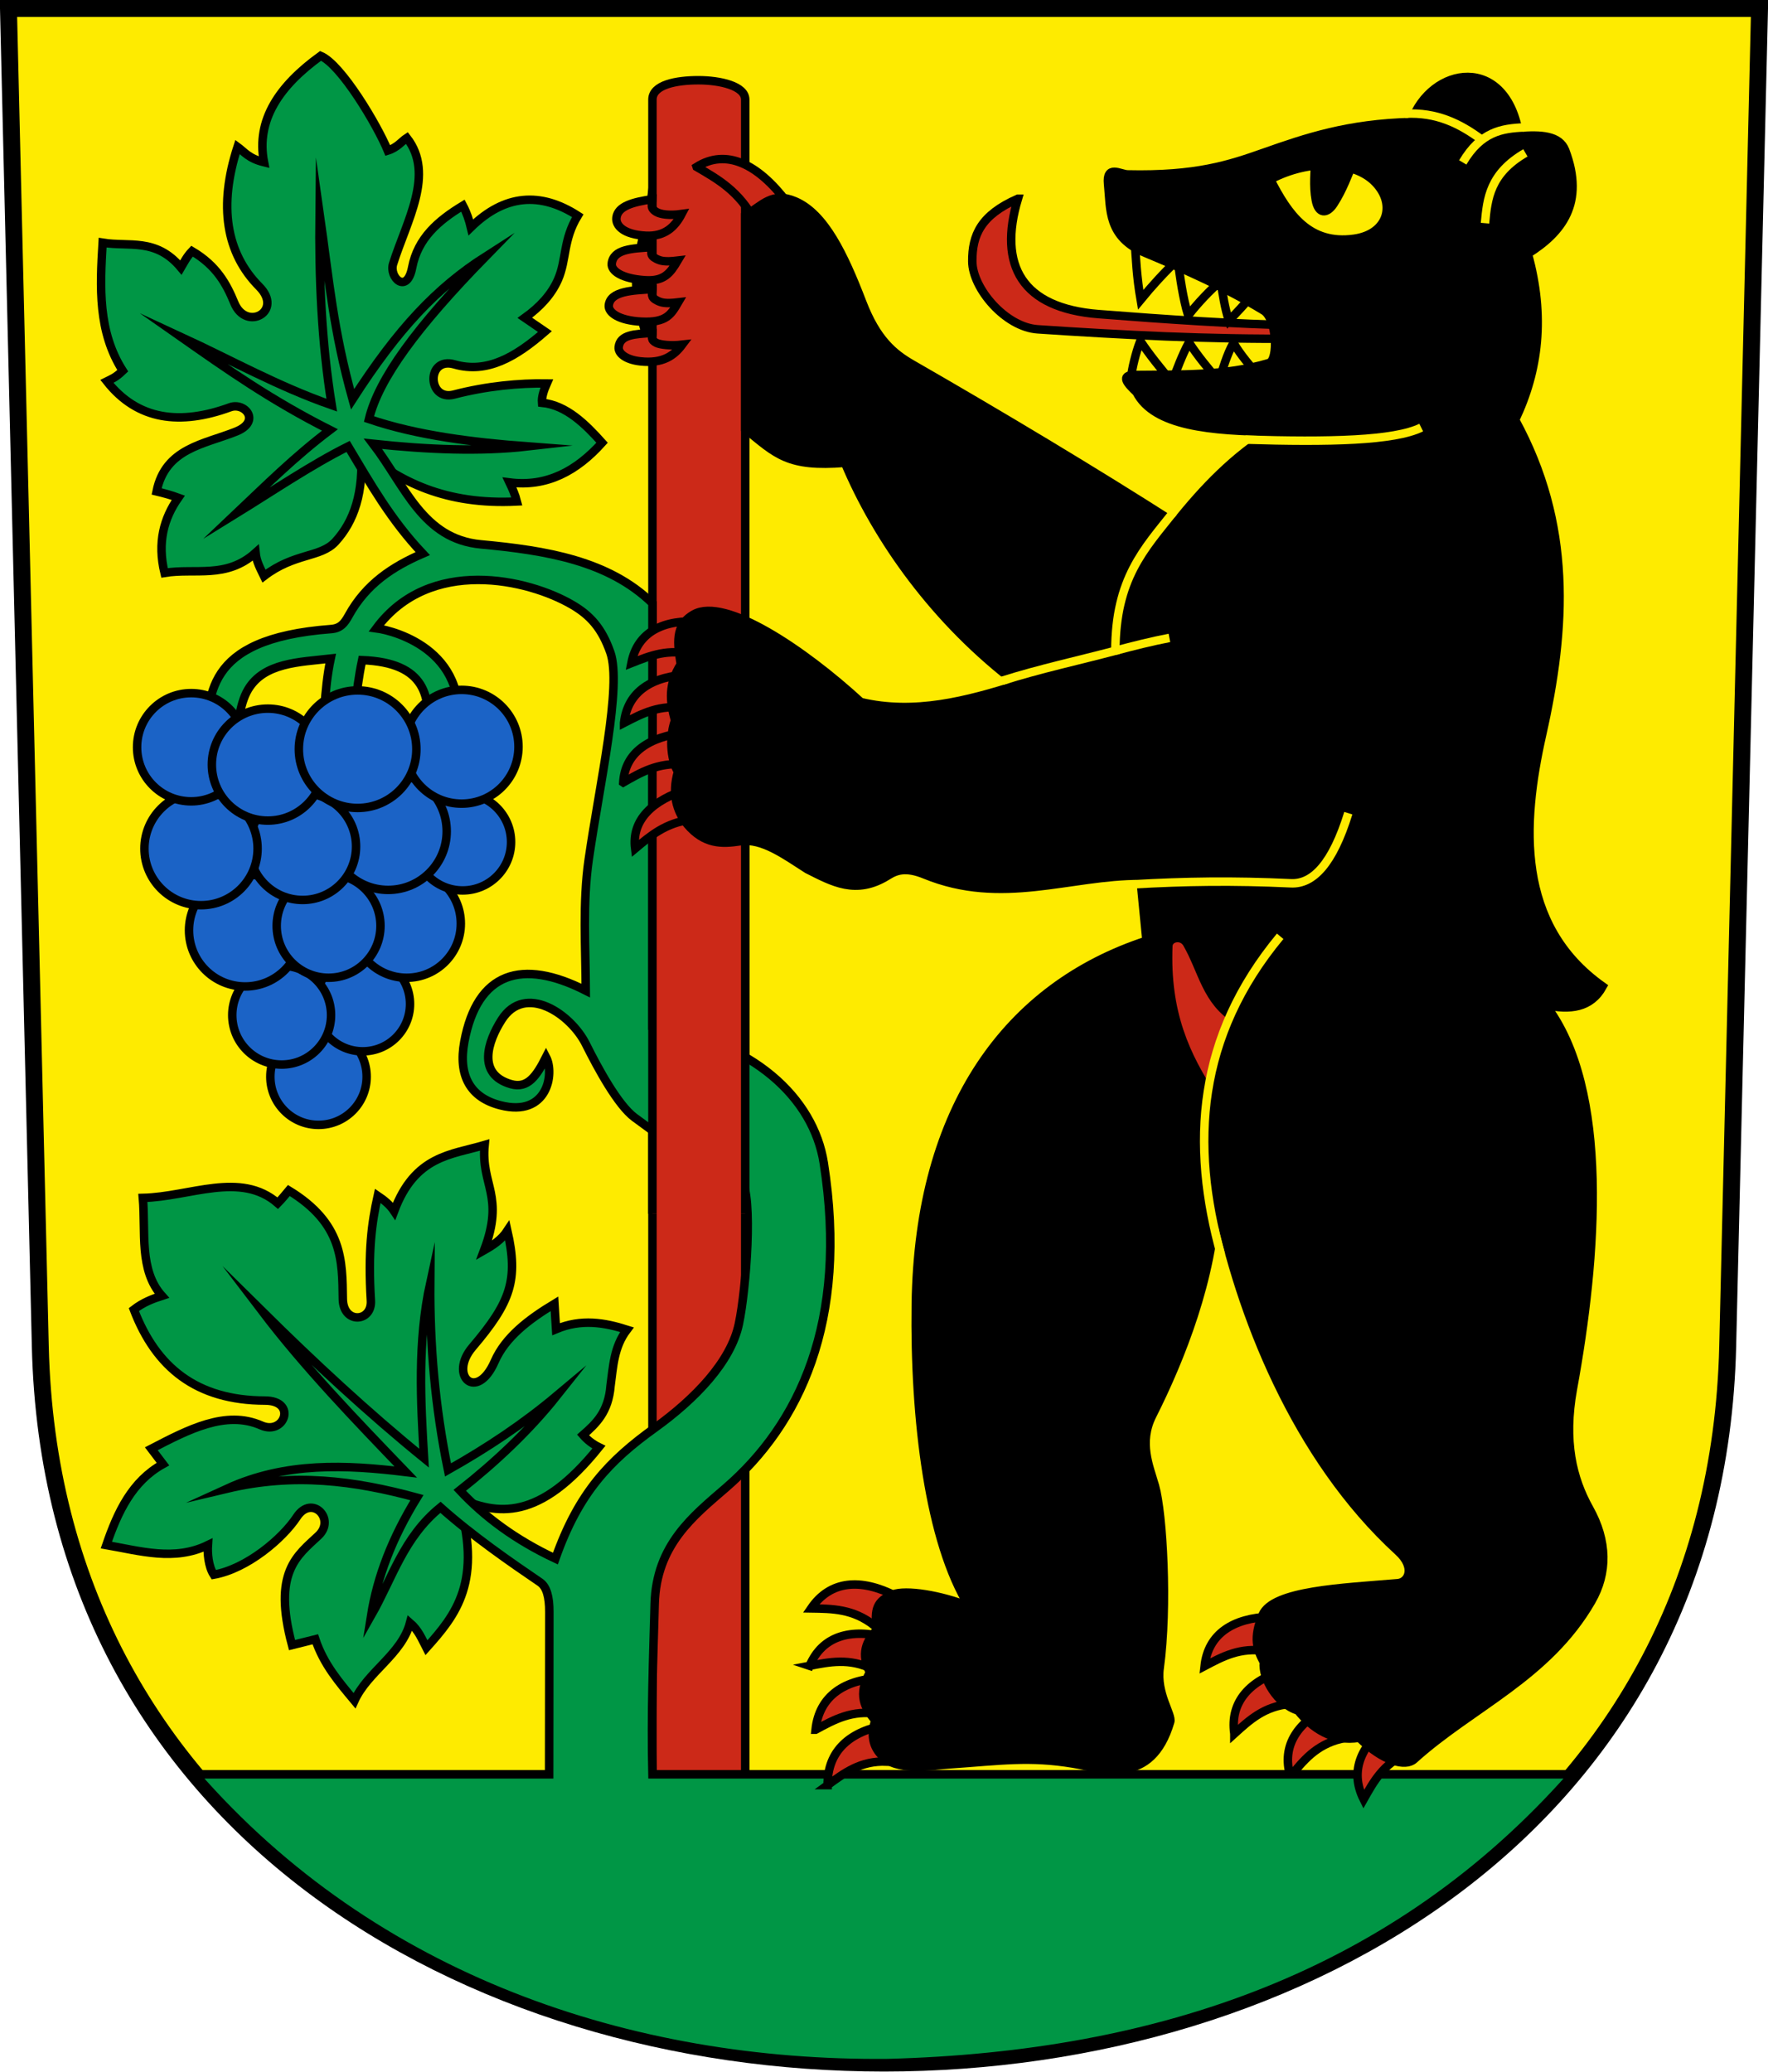
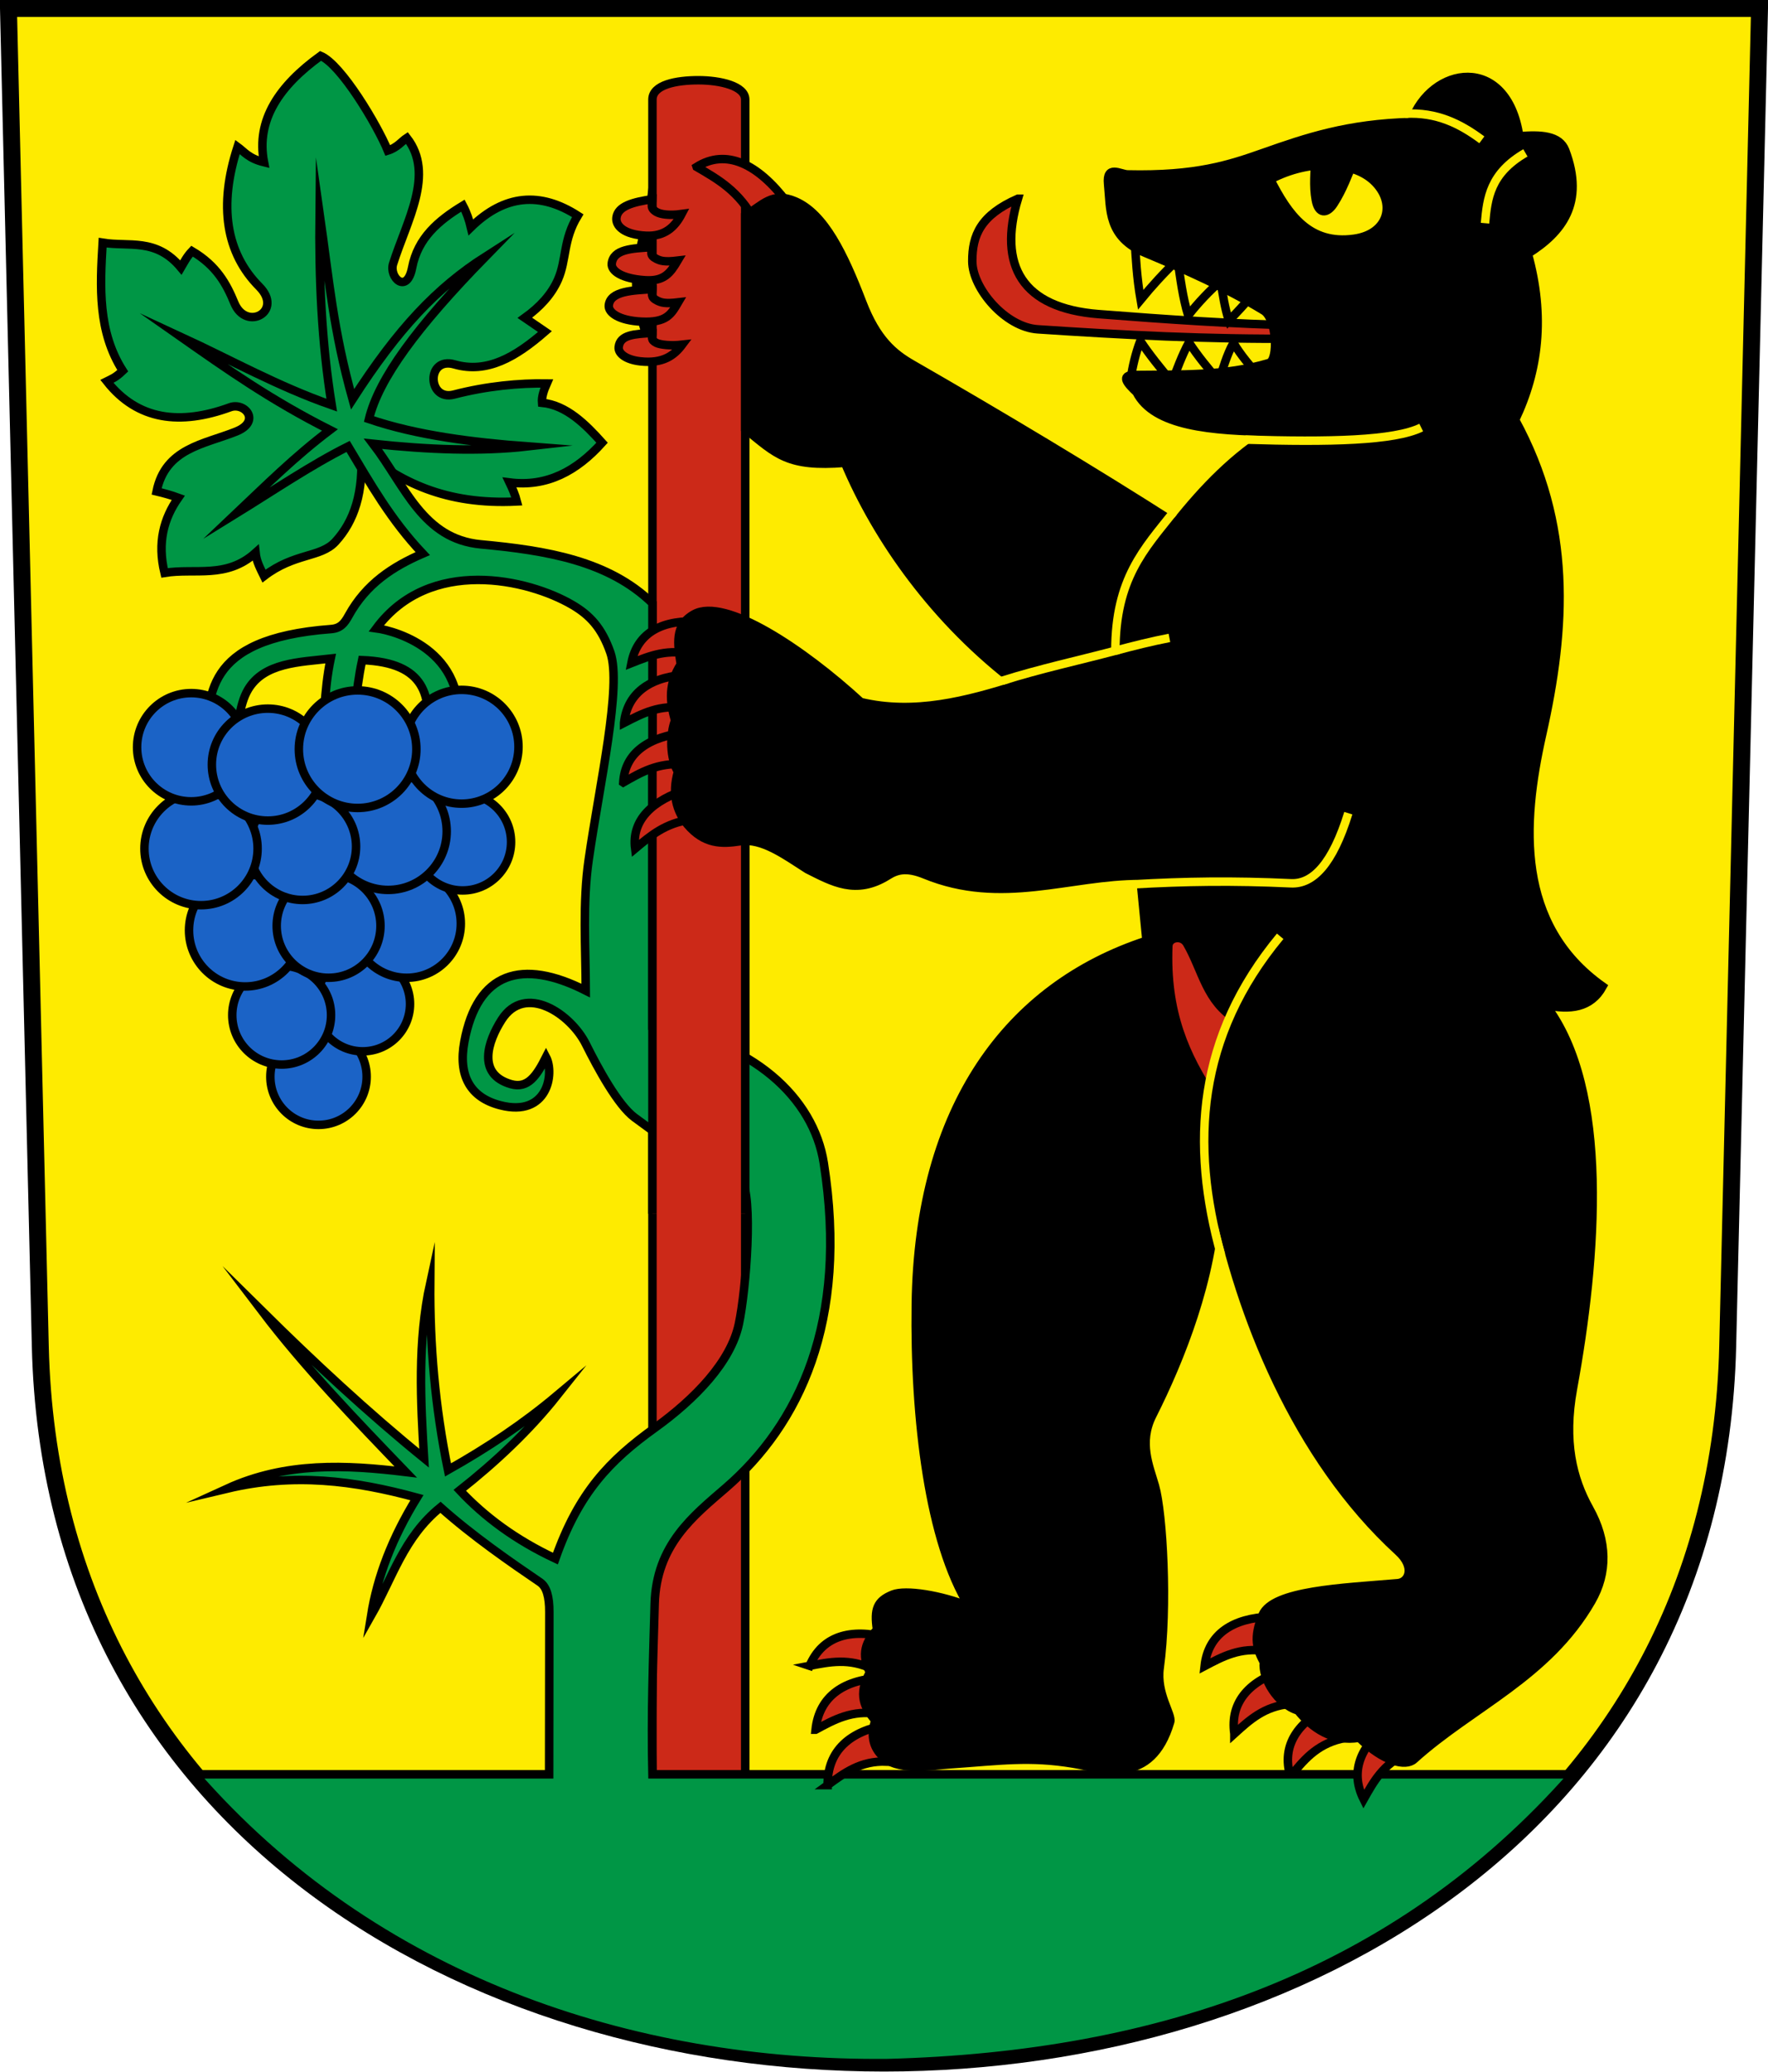
<svg xmlns="http://www.w3.org/2000/svg" xmlns:ns1="http://www.inkscape.org/namespaces/inkscape" xmlns:ns2="http://sodipodi.sourceforge.net/DTD/sodipodi-0.dtd" version="1.0" width="208.86" height="244.66" id="svg2780" ns1:version="0.92.4 (5da689c313, 2019-01-14)" ns2:docname="Berneck-blazon.svg">
  <ns2:namedview pagecolor="#ffffff" bordercolor="#666666" borderopacity="1" objecttolerance="10" gridtolerance="10" guidetolerance="10" ns1:pageopacity="0" ns1:pageshadow="2" ns1:window-width="1605" ns1:window-height="1326" id="namedview25" showgrid="false" ns1:zoom="2.8284271" ns1:cx="94.415577" ns1:cy="121.65301" ns1:window-x="543" ns1:window-y="29" ns1:window-maximized="0" ns1:current-layer="svg2780" ns1:measure-start="104.255,149.787" ns1:measure-end="104.255,126.383" showguides="true" ns1:object-paths="true" ns1:snap-intersection-paths="true" ns1:snap-global="false" />
  <defs id="defs2782" />
  <path ns1:connector-curvature="0" style="fill:#feeb00;fill-opacity:1;fill-rule:evenodd;stroke:#000000;stroke-width:2;stroke-linecap:butt;stroke-miterlimit:4;stroke-dashoffset:0;stroke-opacity:1" id="path4212" d="m 1,1 3.761,158.003 c 2.686,112.859 196.652,112.859 199.338,0 L 207.86,1 Z" />
  <path style="opacity:1;fill:#000000;fill-opacity:1;stroke:#000000;stroke-width:1.002;stroke-miterlimit:20;stroke-dasharray:none;stroke-dashoffset:4.58;stroke-opacity:1" d="m 77.075,42.497 c -0.471,-2.54 -1.969,-6.158 -1.918,-8.931 0.073,-4.009 1.435,-7.366 1.918,-11.031 z" id="path4796" ns1:connector-curvature="0" ns2:nodetypes="cscc" />
-   <path style="opacity:1;fill:#009645;fill-opacity:1;stroke:#000000;stroke-width:1;stroke-miterlimit:4;stroke-dasharray:none;stroke-dashoffset:4.58;stroke-opacity:1" d="m 54.062,176.847 c 3.065,9.888 -0.229,13.895 -3.688,17.75 -0.53,-1.018 -0.935,-2.077 -1.938,-2.938 -0.987,3.729 -4.994,5.749 -6.562,9.188 -1.799,-2.16 -3.636,-4.281 -4.625,-7.25 l -2.75,0.688 c -2.318,-8.65 0.602,-10.559 3.125,-12.938 2.069,-1.951 -0.778,-4.903 -2.562,-2.188 -1.669,2.54 -5.875,6.117 -9.812,6.812 -0.657,-1.016 -0.748,-2.601 -0.688,-3.5 -3.942,1.924 -7.979,0.699 -12,0 1.343,-3.916 3.038,-7.541 6.688,-9.562 l -1.375,-1.812 c 4.361,-2.262 8.801,-4.6 13,-2.75 2.725,1.2 4.239,-2.928 0.438,-2.938 -8.109,-0.021 -12.887,-3.917 -15.5,-10.75 1.104,-0.851 2.208,-1.268 3.312,-1.625 -2.714,-3.031 -1.901,-7.54 -2.25,-11.562 5.568,-0.127 11.53,-3.204 15.938,0.625 0.438,-0.443 0.875,-0.977 1.312,-1.5 6.404,3.901 6.308,8.334 6.375,12.812 0.045,2.993 3.469,2.744 3.312,0.188 -0.357,-5.821 0.103,-9.185 0.812,-12.375 0.747,0.503 1.439,1.061 1.938,1.812 2.453,-6.574 6.725,-6.64 10.688,-7.812 -0.459,4.779 2.389,5.948 -0.062,12.438 1.037,-0.59 2.041,-1.23 2.75,-2.312 1.308,5.798 0.424,8.402 -4.125,13.75 -2.858,3.36 0.5,6.54 2.625,1.688 1.264,-2.885 3.988,-4.954 7.062,-6.812 l 0.188,3 c 3.005,-1.256 5.721,-0.781 8.375,0.062 -1.55,2.044 -1.625,4.356 -1.938,6.625 -0.245,3.119 -1.738,4.479 -3.25,5.812 0.486,0.562 1.094,1.052 1.875,1.438 -7.006,8.73 -12.009,8.09 -16.688,5.938 z" id="path913" ns1:connector-curvature="0" ns2:nodetypes="ccccccsscccccsscccccsscccccssccccccc" />
  <path style="opacity:1;fill:#009645;fill-opacity:1;stroke:#000000;stroke-width:1;stroke-miterlimit:4;stroke-dasharray:none;stroke-dashoffset:4.58;stroke-opacity:1" d="m 42.625,53.097 c 0.396,5.063 -0.81,8.484 -3,10.875 -1.752,1.913 -4.824,1.295 -8.438,4.062 -0.425,-0.871 -0.895,-1.719 -1,-2.75 -3.447,3.106 -7.155,1.783 -10.75,2.375 -0.872,-3.597 -0.081,-6.442 1.625,-8.875 -0.809,-0.295 -1.67,-0.538 -2.562,-0.75 1.035,-5.101 5.597,-5.554 9.375,-7.062 3.005,-1.2 1.048,-3.508 -0.688,-2.875 -5.889,2.148 -10.91,1.563 -14.562,-3.062 0.542,-0.272 1.016,-0.423 1.875,-1.25 -2.942,-4.612 -2.693,-9.861 -2.375,-15.125 3.107,0.515 6.295,-0.607 9.25,2.938 0.379,-0.646 0.697,-1.292 1.312,-1.938 2.94,1.736 4.085,3.909 5,6.125 1.408,3.409 5.829,0.976 2.938,-1.938 -3.927,-3.958 -4.825,-9.528 -2.562,-16.5 0.787,0.575 1.313,1.371 3.125,1.812 -0.964,-5.009 1.829,-9.051 6.688,-12.562 2.435,1.016 6.677,8.135 7.938,11.187 1.13,-0.356 1.661,-1.122 2.25,-1.5 3.333,4.271 -0.033,9.806 -1.625,14.875 -0.504,1.603 1.631,3.671 2.25,0.438 0.666,-3.479 3.081,-5.541 6,-7.312 0.452,0.854 0.735,1.708 0.938,2.562 3.995,-3.909 8.213,-4.216 12.625,-1.375 -1.752,2.868 -1.303,5.181 -2.329,7.537 C 65.148,34.783 63.776,36.261 62,37.535 l 2.375,1.625 c -3.434,2.993 -6.836,4.985 -10.688,3.875 -3.35,-0.965 -3.216,4.38 -0.062,3.562 3.884,-1.007 7.717,-1.364 10.969,-1.312 -0.377,0.855 -0.62,1.616 -0.562,2.281 2.896,0.285 5.168,2.574 7.094,4.719 -3.002,3.342 -6.521,5.255 -10.938,4.688 0.358,0.75 0.682,1.5 0.875,2.25 -8.426,0.432 -13.904,-2.334 -18.438,-6.125 z" id="path911" ns1:connector-curvature="0" ns2:nodetypes="cscccccsscccccsscccccsscccsccsscccccc" />
  <path style="opacity:1;fill:#cc2918;fill-opacity:1;stroke:#000000;stroke-width:1;stroke-miterlimit:4;stroke-dasharray:none;stroke-dashoffset:4.58;stroke-opacity:1" d="m 142.305,196.76 c 0.414,-3.808 3.346,-5.672 7.778,-5.834 l -0.53,4.066 c -3.035,-0.495 -5.13,0.656 -7.248,1.768 z" id="path873" ns1:connector-curvature="0" ns2:nodetypes="cccc" />
  <path style="opacity:1;fill:#cc2918;fill-opacity:1;stroke:#000000;stroke-width:1;stroke-miterlimit:4;stroke-dasharray:none;stroke-dashoffset:4.58;stroke-opacity:1" d="m 96.345,204.276 c 0.424,-4.008 3.428,-5.969 7.969,-6.14 l -0.543,4.279 c -3.11,-0.521 -5.256,0.691 -7.425,1.861 z" id="path873-1" ns1:connector-curvature="0" ns2:nodetypes="cccc" />
  <path style="opacity:1;fill:#cc2918;fill-opacity:1;stroke:#000000;stroke-width:1;stroke-miterlimit:8;stroke-dasharray:none;stroke-dashoffset:4.58;stroke-opacity:1" d="M 77.075,211.603 V 11.757 c 0,-1.753 2.821,-2.281 5.425,-2.281 2.543,0 5.535,0.668 5.535,2.281 V 211.47 Z" id="path904" ns1:connector-curvature="0" ns2:nodetypes="ccsccc" />
  <path style="opacity:1;fill:#cc2918;fill-opacity:1;stroke:#000000;stroke-width:1;stroke-miterlimit:4;stroke-dasharray:none;stroke-dashoffset:4.58;stroke-opacity:1" d="m 120.252,23.468 c -2.369,7.873 0.465,12.918 9.533,13.628 8.009,0.627 16.045,1.176 23.706,1.339 l -0.182,1.562 c -10.541,0.091 -20.674,-0.435 -30.715,-1.105 -3.846,-0.257 -7.718,-4.848 -7.734,-8.021 -0.016,-3.107 0.999,-5.469 5.392,-7.403 z" id="path944" ns1:connector-curvature="0" ns2:nodetypes="csccssc" />
  <path style="opacity:1;fill:#feeb00;fill-opacity:1;stroke:#000000;stroke-width:1;stroke-miterlimit:4;stroke-dasharray:none;stroke-dashoffset:4.58;stroke-opacity:1" d="m 134.041,28.153 c 0.132,2.312 0.251,4.612 0.707,7.248 1.341,-1.635 2.784,-3.219 4.375,-4.729 0.31,2.233 0.604,4.473 1.237,6.585 1.217,-1.548 2.502,-2.893 3.845,-4.066 0.243,1.602 0.486,3.204 0.972,4.685 0.937,-0.964 1.894,-2.008 2.873,-3.138 z" id="path940" ns1:connector-curvature="0" ns2:nodetypes="cccccccc" />
  <path style="opacity:1;fill:#feeb00;fill-opacity:1;stroke:#000000;stroke-width:1;stroke-miterlimit:4;stroke-dasharray:none;stroke-dashoffset:4.58;stroke-opacity:1" d="m 133.555,44.814 c 0.233,-1.517 0.583,-3.035 1.149,-4.552 1.081,1.62 2.386,3.241 3.757,4.861 0.587,-1.562 1.159,-3.123 1.989,-4.685 1.076,1.645 2.295,3.113 3.536,4.552 0.515,-1.503 0.901,-3.005 1.724,-4.508 0.896,1.522 1.997,2.735 3.049,4.022 z" id="path942" ns1:connector-curvature="0" ns2:nodetypes="cccccccc" />
  <path style="opacity:1;fill:#cc2918;fill-opacity:1;stroke:#000000;stroke-width:1;stroke-miterlimit:4;stroke-dasharray:none;stroke-dashoffset:4.58;stroke-opacity:1" d="m 95.643,196.731 c 1.495,-3.527 4.84,-4.465 9.13,-3.341 l -1.681,3.74 c -2.764,-1.35 -5.102,-0.852 -7.45,-0.399 z" id="path873-1-9" ns1:connector-curvature="0" ns2:nodetypes="cccc" />
-   <path style="opacity:1;fill:#cc2918;fill-opacity:1;stroke:#000000;stroke-width:1;stroke-miterlimit:4;stroke-dasharray:none;stroke-dashoffset:4.58;stroke-opacity:1" d="m 95.815,189.953 c 2.268,-3.327 5.866,-3.575 9.986,-1.483 l -2.502,3.508 c -2.521,-1.995 -5.002,-1.986 -7.484,-2.025 z" id="path873-1-95" ns1:connector-curvature="0" ns2:nodetypes="cccc" />
  <path style="opacity:1;fill:#cc2918;fill-opacity:1;stroke:#000000;stroke-width:1;stroke-miterlimit:4;stroke-dasharray:none;stroke-dashoffset:4.58;stroke-opacity:1" d="m 152.439,209.794 c -1.097,-3.67 0.881,-6.526 4.902,-8.396 l 1.09,3.953 c -2.989,0.723 -4.473,2.597 -5.993,4.444 z" id="path873-63" ns1:connector-curvature="0" ns2:nodetypes="cccc" />
  <path style="opacity:1;fill:#cc2918;fill-opacity:1;stroke:#000000;stroke-width:1;stroke-miterlimit:4;stroke-dasharray:none;stroke-dashoffset:4.58;stroke-opacity:1" d="m 145.818,204.752 c -0.548,-3.791 1.828,-6.326 6.08,-7.587 l 0.499,4.07 c -3.063,0.277 -4.805,1.913 -6.579,3.517 z" id="path873-6" ns1:connector-curvature="0" ns2:nodetypes="cccc" />
  <path id="path1063" style="opacity:1;fill:#009645;fill-opacity:1;stroke:#000000;stroke-width:1.002;stroke-miterlimit:20;stroke-dasharray:none;stroke-dashoffset:4.58;stroke-opacity:1" d="m 77.34,189.417 c 0.192,-6.975 4.541,-10.368 8.397,-13.7 8.641,-7.468 14.527,-19.549 11.58,-38.361 -1.208,-7.706 -8.38,-14.42 -20.242,-16.175 V 71.242 C 71.899,66.211 64.531,65.004 56.809,64.288 49.938,63.65 47.9,57.44 44.062,52.41 c 6.531,0.702 12.716,0.941 18.25,0.312 C 55.975,52.247 49.274,51.433 43.588,49.49 44.728,44.749 49.242,38.603 57.375,30.285 51.591,33.987 47.04,38.781 41.65,47.156 39.359,38.94 38.899,33.227 37.75,25.16 c -0.085,7.784 0.236,15.227 1.438,22.688 -6.372,-2.225 -11.909,-5.338 -17.812,-8.062 5.467,3.831 10.652,7.49 17.598,10.992 -4.208,3.184 -7.598,6.567 -11.098,9.883 4.44,-2.738 8.962,-5.805 13.25,-7.938 2.658,4.439 5.03,8.654 8.812,12.656 -3.525,1.528 -6.667,3.547 -8.749,7.322 -0.493,0.894 -0.952,1.507 -2.077,1.591 -15.394,1.15 -14.264,8.205 -14.866,13.434 l 3.58,0.354 c 0.258,-2.003 0.402,-4.83 1.474,-6.64 1.884,-3.184 6.036,-3.24 9.763,-3.662 -0.807,3.811 -0.803,7.802 -0.967,11.452 l 3.536,0.177 c 0.162,-3.815 0.335,-7.631 1.149,-11.446 7.488,0.288 8.32,4.248 7.557,9.413 h 3.447 c 2.32,-10.324 -7.029,-12.865 -9.325,-13.17 6.296,-8.49 17.917,-5.828 23.136,-2.775 2.083,1.218 3.484,2.706 4.507,5.63 1.375,3.927 -1.269,15.526 -2.557,24.449 -0.742,5.141 -0.365,10.35 -0.35,15.481 -7.538,-3.822 -12.812,-2.202 -14.344,6.045 -0.737,3.965 0.664,6.577 4.25,7.5 5.589,1.438 6.42,-3.757 5.406,-5.688 -1.109,2.19 -2.149,3.769 -4.156,3.188 -4.046,-1.173 -2.722,-5.053 -1.088,-7.61 2.777,-4.347 8.162,-0.689 9.945,2.88 1.422,2.847 3.775,7.199 5.744,8.663 6.771,5.033 8.292,5.587 12.614,7.341 1.416,1.936 0.595,12.886 -0.281,17.042 -0.945,4.483 -5.177,8.869 -9.945,12.297 -5.324,3.827 -8.981,7.607 -11.73,15.421 -4.68,-2.192 -8.372,-4.933 -11.295,-8.062 4.19,-3.3 8.213,-7.074 11.49,-11.203 -3.961,3.323 -8.173,6.137 -12.883,8.795 -1.524,-7.407 -2.155,-14.745 -2.099,-22.097 -1.525,6.988 -1.126,14.136 -0.729,20.705 -6.628,-5.379 -13.075,-11.38 -19.114,-17.346 5.045,6.63 10.983,12.782 16.948,18.981 -7.029,-0.857 -14.156,-1.209 -21.103,1.967 7.866,-1.872 14.978,-0.97 22.429,1.061 -2.936,4.769 -4.685,9.353 -5.414,13.921 2.525,-4.442 3.823,-9.227 8.194,-12.779 3.794,3.388 8.316,6.507 11.755,8.846 0.774,0.526 1.113,1.712 1.105,3.536 l -0.022,19.153 H 23.041 c 21.078,24.17 51.412,34.394 81.835,34.104 32.139,-0.85 60.034,-10.355 80.944,-34.104 H 77.075 c -0.167,-7.169 0.089,-13.756 0.265,-20.126 z" ns1:connector-curvature="0" ns2:nodetypes="sssccsccccccccccccssccscccccccssscsscsssscssccccccccccccsscccccs" />
  <path style="opacity:1;fill:#cc2918;fill-opacity:1;stroke:#000000;stroke-width:1;stroke-miterlimit:4;stroke-dasharray:none;stroke-dashoffset:4.58;stroke-opacity:1" d="m 97.771,210.819 c -0.043,-4.058 2.647,-6.389 7.028,-7.119 l -0.043,4.345 c -3.073,-0.138 -5.016,1.338 -6.986,2.774 z" id="path873-1-6" ns1:connector-curvature="0" ns2:nodetypes="cccc" />
  <path style="opacity:1;fill:#cc2918;fill-opacity:1;stroke:#000000;stroke-width:1;stroke-miterlimit:4;stroke-dasharray:none;stroke-dashoffset:4.58;stroke-opacity:1" d="m 161.091,212.495 c -1.719,-3.423 -0.268,-6.58 3.367,-9.121 l 1.761,3.703 c -2.818,1.232 -3.953,3.336 -5.128,5.418 z" id="path873-60" ns1:connector-curvature="0" ns2:nodetypes="cccc" />
  <path style="opacity:1;fill:#cc2918;fill-opacity:1;stroke:#000000;stroke-width:1;stroke-miterlimit:4;stroke-dasharray:none;stroke-dashoffset:4.58;stroke-opacity:1" d="m 74.59,78.308 c 0.711,-3.684 3.777,-5.197 8.203,-4.886 l -0.847,3.924 c -2.984,-0.806 -5.16,0.098 -7.356,0.962 z" id="path873-1-7-6" ns1:connector-curvature="0" ns2:nodetypes="cccc" />
  <path style="opacity:1;fill:#cc2918;fill-opacity:1;stroke:#000000;stroke-width:1;stroke-miterlimit:4;stroke-dasharray:none;stroke-dashoffset:4.58;stroke-opacity:1" d="m 73.721,85.371 c 0.414,-3.73 3.346,-5.556 7.778,-5.714 l -0.53,3.983 c -3.035,-0.485 -5.13,0.643 -7.248,1.732 z" id="path873-1-7" ns1:connector-curvature="0" ns2:nodetypes="cccc" />
  <path style="opacity:1;fill:#cc2918;fill-opacity:1;stroke:#000000;stroke-width:1;stroke-miterlimit:4;stroke-dasharray:none;stroke-dashoffset:4.58;stroke-opacity:1" d="m 77.075,143.347 0,-54.951 10.96,0.692 v 54.259" id="path1082" ns1:connector-curvature="0" ns2:nodetypes="cccc" />
  <path style="opacity:1;fill:#cc2918;fill-opacity:1;stroke:#000000;stroke-width:1;stroke-miterlimit:4;stroke-dasharray:none;stroke-dashoffset:4.58;stroke-opacity:1" d="m 75.031,100.217 c -0.433,-3.351 1.994,-5.715 6.243,-7.025 l 0.376,3.602 c -3.042,0.382 -4.815,1.917 -6.619,3.423 z" id="path873-1-7-9" ns1:connector-curvature="0" ns2:nodetypes="cccc" />
  <path style="opacity:1;fill:#cc2918;fill-opacity:1;stroke:#000000;stroke-width:1;stroke-miterlimit:4;stroke-dasharray:none;stroke-dashoffset:4.58;stroke-opacity:1" d="m 73.626,92.407 c 0.197,-3.513 3.017,-5.428 7.43,-5.893 l -0.298,3.758 c -3.057,-0.236 -5.082,0.967 -7.131,2.136 z" id="path873-1-7-8" ns1:connector-curvature="0" ns2:nodetypes="cccc" />
  <path style="opacity:1;fill:#cc2918;fill-opacity:1;stroke:#000000;stroke-width:1;stroke-miterlimit:4;stroke-dasharray:none;stroke-dashoffset:4.58;stroke-opacity:1" d="m 82.298,19.709 c 3.473,-2.184 7.213,-0.385 10.66,4.16 l -3.774,2.239 c -1.858,-3.529 -4.38,-4.938 -6.886,-6.398 z" id="path873-1-7-4" ns1:connector-curvature="0" ns2:nodetypes="cccc" />
  <path style="opacity:1;fill:#000000;fill-opacity:1;stroke:#000000;stroke-width:1;stroke-miterlimit:4;stroke-dasharray:none;stroke-dashoffset:4.58;stroke-opacity:1" d="m 88.035,50.654 c 3.719,3.023 5.037,4.546 11.778,4.006 3.77,8.946 10.593,18.734 20.5,26.188 -6.148,1.945 -12.312,3.563 -18.625,2.062 C 94.875,76.663 85.666,70.514 82,72.535 c -2.374,1.309 -1.93,3.57 -1.58,5.925 -1.46,2.274 -1.325,4.322 -0.674,6.634 -0.643,1.696 -0.606,4.447 0.341,6.047 -0.75,2.651 -0.159,4.636 1.1,6.206 2.026,2.39 4.09,2.34 6.26,2.005 2.565,-0.396 5.288,1.624 7.927,3.308 2.955,1.484 5.753,3.099 9.5,0.75 0.974,-0.61 2.097,-1.059 4.375,-0.125 9.111,3.735 17.093,0.102 25.438,0.125 l 0.75,7.688 c -16.269,5.329 -26.922,19.533 -27.25,42.938 -0.19,13.583 1.577,28.111 6.312,35.687 -3.317,-1.343 -7.512,-2.026 -9.038,-1.41 -1.841,0.744 -2.231,1.715 -1.854,4.173 -1.335,1.335 -1.929,2.871 -0.841,5.018 -1.488,2.633 -0.626,4.208 0.64,5.677 -0.652,1.932 -0.189,3.417 1.182,4.514 1.83,1.464 5.681,0.808 7.667,0.667 5.969,-0.421 9.379,-0.937 14.545,-0.076 3.522,0.587 9.191,2.689 11.438,-4.938 0.258,-0.876 -1.659,-3.306 -1.239,-6.376 0.984,-7.196 0.372,-18.238 -0.562,-21.5 -0.67,-2.339 -1.93,-5.1 -0.312,-8.312 3.321,-6.598 7.177,-16.18 7.562,-25.625 2.719,13.606 9.373,30.601 21.5,41.688 2.033,1.858 1.239,3.64 -0.062,3.75 -6.546,0.556 -14.761,0.857 -15.977,3.753 -1.143,2.722 -0.654,4.077 0.153,5.585 -0.204,1.902 1.592,4.963 4.033,5.698 1.678,2.087 4.101,3.754 7.238,3.216 2.858,2.838 5.487,3.44 6.46,2.561 6.869,-6.208 15.785,-9.691 20.969,-18.688 1.924,-3.339 1.898,-7.101 -0.25,-10.938 -1.992,-3.557 -3.064,-7.95 -1.938,-14.125 2.844,-15.584 4.4,-35.357 -3.202,-45.328 2.827,0.585 5.297,0.369 6.718,-2.21 -10.25,-7.257 -9.537,-19.12 -7.153,-29.741 2.843,-12.665 3.558,-24.806 -3.188,-37.169 2.758,-5.77 3.573,-12.204 1.503,-19.622 3.996,-2.498 6.776,-5.973 4.419,-12.198 -0.682,-1.8 -2.935,-1.885 -5.434,-1.677 -1.469,-9.786 -10.428,-8.339 -12.774,-1.681 -7.489,0.197 -12.383,1.849 -17.413,3.624 -4.057,1.431 -7.994,2.746 -16.087,2.563 -0.854,-0.019 -2.536,-1.189 -2.298,1.149 0.303,2.968 -0.099,6.246 4.419,8.132 4.766,1.99 9.49,4.088 13.965,6.806 1.56,0.948 1.755,5.846 0.619,6.187 -5.24,1.574 -10.607,1.34 -15.91,1.414 -1.689,0.024 -0.834,0.999 0.265,2.033 2.074,4.05 8.847,4.576 16.175,4.685 -4.625,2.829 -8.281,6.627 -11.579,10.783 -9.455,-6.056 -20.808,-12.856 -31.073,-18.751 -2.191,-1.258 -4.216,-2.896 -5.922,-7.336 -2.184,-5.687 -4.466,-10.436 -7.906,-11.92 -2.725,-1.176 -3.882,0.454 -5.922,1.679 z" id="path938" ns1:connector-curvature="0" ns2:nodetypes="ccccsccccscssccscscccssssssscssscccssssccsccsccssssssscccssscc" />
  <path style="opacity:1;fill:none;fill-opacity:1;stroke:#feeb00;stroke-width:1;stroke-miterlimit:4;stroke-dasharray:none;stroke-dashoffset:4.58;stroke-opacity:1" d="m 165.986,13.432 c 3.743,-0.208 6.501,1.177 9.07,3.082" id="path946" ns1:connector-curvature="0" ns2:nodetypes="cc" />
-   <path style="opacity:1;fill:none;fill-opacity:1;stroke:#feeb00;stroke-width:1;stroke-miterlimit:4;stroke-dasharray:none;stroke-dashoffset:4.58;stroke-opacity:1" d="m 172.799,19.181 c 2.147,-3.622 4.586,-4.018 7.259,-4.132" id="path948" ns1:connector-curvature="0" ns2:nodetypes="cc" />
  <path style="opacity:1;fill:none;fill-opacity:1;stroke:#feeb00;stroke-width:1;stroke-miterlimit:4;stroke-dasharray:none;stroke-dashoffset:4.58;stroke-opacity:1" d="m 175.429,26.363 c 0.26,-2.946 0.595,-5.881 4.773,-8.309" id="path950" ns1:connector-curvature="0" ns2:nodetypes="cc" />
  <path style="opacity:1;fill:none;fill-opacity:1;stroke:#feeb00;stroke-width:1;stroke-miterlimit:4;stroke-dasharray:none;stroke-dashoffset:4.58;stroke-opacity:1" d="m 147.133,51.918 c 9.877,0.309 17.608,0.134 20.76,-1.425" id="path952" ns1:connector-curvature="0" ns2:nodetypes="cc" />
  <path style="opacity:1;fill:none;fill-opacity:1;stroke:#feeb00;stroke-width:1;stroke-miterlimit:4;stroke-dasharray:none;stroke-dashoffset:4.58;stroke-opacity:1" d="m 133.811,104.439 c 6.182,-0.355 11.836,-0.443 18.689,-0.123 2.603,0.122 4.925,-2.289 6.781,-8.281" id="path954" ns1:connector-curvature="0" ns2:nodetypes="csc" />
  <path style="opacity:1;fill:#cc2918;fill-opacity:1;stroke:#000000;stroke-width:1;stroke-miterlimit:4;stroke-dasharray:none;stroke-dashoffset:4.58;stroke-opacity:1" d="m 138.018,111.724 c -0.31,7.863 1.996,12.925 5.347,17.987 0.671,-3.152 1.356,-6.301 2.718,-9.281 -3.585,-2.142 -3.998,-5.781 -5.858,-9.003 -0.602,-1.043 -2.166,-0.749 -2.207,0.296 z" id="path958" ns1:connector-curvature="0" ns2:nodetypes="sccss" />
  <path style="opacity:1;fill:none;fill-opacity:1;stroke:#feeb00;stroke-width:1;stroke-miterlimit:4;stroke-dasharray:none;stroke-dashoffset:4.58;stroke-opacity:1" d="m 118.383,80.4 c 4.562,-1.437 8.962,-2.376 13.379,-3.548 0.006,-8.517 3.407,-12.019 6.847,-16.357" id="path903" ns1:connector-curvature="0" ns2:nodetypes="ccc" />
  <g id="g1086" transform="rotate(-3.457,140.777,72.064)">
    <path ns2:nodetypes="cssc" ns1:connector-curvature="0" id="path905" d="m 153.116,21.843 c 1.861,4.268 4.132,8.003 9.453,7.59 4.158,-0.323 5.284,-3.992 2.71,-6.707 -2.292,-2.417 -7.363,-3.041 -12.162,-0.883 z" style="opacity:1;fill:#feeb00;fill-opacity:1;stroke:#000000;stroke-width:1;stroke-miterlimit:4;stroke-dasharray:none;stroke-dashoffset:4.58;stroke-opacity:1" />
    <path ns2:nodetypes="csscc" ns1:connector-curvature="0" id="path907" d="m 158.587,19.611 c -0.17,1.65 -0.458,3.286 -0.257,4.962 0.208,1.738 1.217,1.769 2.087,0.592 1.178,-1.594 1.91,-3.338 2.756,-5.057 z" style="opacity:1;fill:#000000;fill-opacity:1;stroke:#000000;stroke-width:1;stroke-miterlimit:4;stroke-dasharray:none;stroke-dashoffset:4.58;stroke-opacity:1" />
  </g>
  <path style="opacity:1;fill:none;fill-opacity:1;stroke:#feeb00;stroke-width:1;stroke-miterlimit:4;stroke-dasharray:none;stroke-dashoffset:4.58;stroke-opacity:1" d="m 131.763,76.853 c 2.061,-0.558 4.291,-1.112 6.386,-1.517" id="path915" ns1:connector-curvature="0" ns2:nodetypes="cc" />
  <g id="g1080" transform="translate(2,-2.25)">
    <circle r="5.688" cy="129.41" cx="35.625" id="path934" style="opacity:1;fill:#1b63c6;fill-opacity:1;stroke:#000000;stroke-width:1;stroke-miterlimit:8;stroke-dasharray:none;stroke-dashoffset:4.58;stroke-opacity:1" />
    <circle r="5.585" cy="120.825" cx="40.852" id="path932" style="opacity:1;fill:#1b63c6;fill-opacity:1;stroke:#000000;stroke-width:1;stroke-miterlimit:8;stroke-dasharray:none;stroke-dashoffset:4.58;stroke-opacity:1" />
    <circle r="5.835" cy="122.137" cx="31.273" id="path930" style="opacity:1;fill:#1b63c6;fill-opacity:1;stroke:#000000;stroke-width:1;stroke-miterlimit:8;stroke-dasharray:none;stroke-dashoffset:4.58;stroke-opacity:1" />
    <circle r="6.629" cy="112.122" cx="26.958" id="path936" style="opacity:1;fill:#1b63c6;fill-opacity:1;stroke:#000000;stroke-width:1;stroke-miterlimit:8;stroke-dasharray:none;stroke-dashoffset:4.58;stroke-opacity:1" />
    <circle r="6.395" cy="111.328" cx="46.043" id="path922" style="opacity:1;fill:#1b63c6;fill-opacity:1;stroke:#000000;stroke-width:1;stroke-miterlimit:8;stroke-dasharray:none;stroke-dashoffset:4.58;stroke-opacity:1" />
    <circle r="6.129" cy="111.593" cx="36.817" id="path924" style="opacity:1;fill:#1b63c6;fill-opacity:1;stroke:#000000;stroke-width:1;stroke-miterlimit:8;stroke-dasharray:none;stroke-dashoffset:4.58;stroke-opacity:1" />
    <circle r="5.718" cy="101.692" cx="52.657" id="path920" style="opacity:1;fill:#1b63c6;fill-opacity:1;stroke:#000000;stroke-width:1;stroke-miterlimit:8;stroke-dasharray:none;stroke-dashoffset:4.58;stroke-opacity:1" />
    <circle r="6.916" cy="100.431" cx="43.854" id="path918" style="opacity:1;fill:#1b63c6;fill-opacity:1;stroke:#000000;stroke-width:1;stroke-miterlimit:8;stroke-dasharray:none;stroke-dashoffset:4.58;stroke-opacity:1" />
    <circle r="6.312" cy="102.222" cx="33.75" id="path916" style="opacity:1;fill:#1b63c6;fill-opacity:1;stroke:#000000;stroke-width:1;stroke-miterlimit:8;stroke-dasharray:none;stroke-dashoffset:4.58;stroke-opacity:1" />
    <circle r="6.684" cy="102.469" cx="21.747" id="path914" style="opacity:1;fill:#1b63c6;fill-opacity:1;stroke:#000000;stroke-width:1;stroke-miterlimit:8;stroke-dasharray:none;stroke-dashoffset:4.58;stroke-opacity:1" />
    <circle r="6.719" cy="90.441" cx="52.531" id="path908" style="opacity:1;fill:#1b63c6;fill-opacity:1;stroke:#000000;stroke-width:1;stroke-miterlimit:8;stroke-dasharray:none;stroke-dashoffset:4.58;stroke-opacity:1" />
    <circle r="6.39" cy="90.497" cx="20.584" id="path912" style="opacity:1;fill:#1b63c6;fill-opacity:1;stroke:#000000;stroke-width:1;stroke-miterlimit:8;stroke-dasharray:none;stroke-dashoffset:4.58;stroke-opacity:1" />
    <circle r="6.611" cy="92.549" cx="29.639" id="path910" style="opacity:1;fill:#1b63c6;fill-opacity:1;stroke:#000000;stroke-width:1;stroke-miterlimit:8;stroke-dasharray:none;stroke-dashoffset:4.58;stroke-opacity:1" />
    <circle r="6.942" cy="90.727" cx="40.246" id="path906" style="opacity:1;fill:#1b63c6;fill-opacity:1;stroke:#000000;stroke-width:1;stroke-miterlimit:8;stroke-dasharray:none;stroke-dashoffset:4.58;stroke-opacity:1" />
  </g>
  <path style="opacity:1;fill:none;fill-opacity:1;stroke:#feeb00;stroke-width:1;stroke-miterlimit:4;stroke-dasharray:none;stroke-dashoffset:4.58;stroke-opacity:1" d="m 151.232,110.575 c -9.811,11.816 -10.64,24.519 -6.983,37.664" id="path956" ns1:connector-curvature="0" ns2:nodetypes="cc" />
  <path style="opacity:1;fill:#cc2918;fill-opacity:1;stroke:#000000;stroke-width:1;stroke-miterlimit:4;stroke-dasharray:none;stroke-dashoffset:4.58;stroke-opacity:1" d="m 77.075,39.324 c -2.111,0.123 -3.827,0.196 -3.988,1.663 -0.083,0.753 0.854,1.5 2.562,1.688 2.664,0.294 3.986,-0.688 4.94,-1.966 -1.412,0.165 -2.612,-0.007 -3.023,-0.204 -0.759,-0.364 -0.49,-0.687 -0.49,-1.181 z" id="path1016-9-0" ns1:connector-curvature="0" ns2:nodetypes="csscsc" />
  <path style="opacity:1;fill:#cc2918;fill-opacity:1;stroke:#000000;stroke-width:1;stroke-miterlimit:4;stroke-dasharray:none;stroke-dashoffset:4.58;stroke-opacity:1" d="m 77.075,34.151 c -2.329,0.141 -4.978,0.224 -5.156,1.903 -0.091,0.862 1.183,1.8 3.861,1.932 2.963,0.145 3.503,-0.86 4.334,-2.277 -1.558,0.189 -2.02,0.02 -2.474,-0.205 -0.838,-0.416 -0.579,-0.786 -0.565,-1.352 z" id="path1016-9-2" ns1:connector-curvature="0" ns2:nodetypes="csscsc" />
  <path style="opacity:1;fill:#cc2918;fill-opacity:1;stroke:#000000;stroke-width:1;stroke-miterlimit:4;stroke-dasharray:none;stroke-dashoffset:4.58;stroke-opacity:1" d="m 77.019,29.195 c -2.368,0.143 -4.568,0.228 -4.749,1.934 -0.093,0.876 1.206,1.786 3.926,1.964 2.263,0.148 2.977,-0.829 3.859,-2.315 -1.584,0.192 -2.054,0.02 -2.515,-0.209 -0.852,-0.423 -0.534,-0.799 -0.52,-1.374 z" id="path1016-9" ns1:connector-curvature="0" ns2:nodetypes="csscsc" />
  <path style="opacity:1;fill:#cc2918;fill-opacity:1;stroke:#000000;stroke-width:1;stroke-miterlimit:4;stroke-dasharray:none;stroke-dashoffset:4.58;stroke-opacity:1" d="m 77.067,23.523 c -2.295,0.339 -4.067,0.815 -4.242,2.173 -0.124,0.966 0.877,2.022 3.501,2.144 2.184,0.101 3.385,-1.012 4.197,-2.564 -1.526,0.213 -2.51,0.023 -2.955,-0.231 -0.821,-0.469 -0.515,-0.885 -0.501,-1.522 z" id="path1016" ns1:connector-curvature="0" ns2:nodetypes="csscsc" />
</svg>